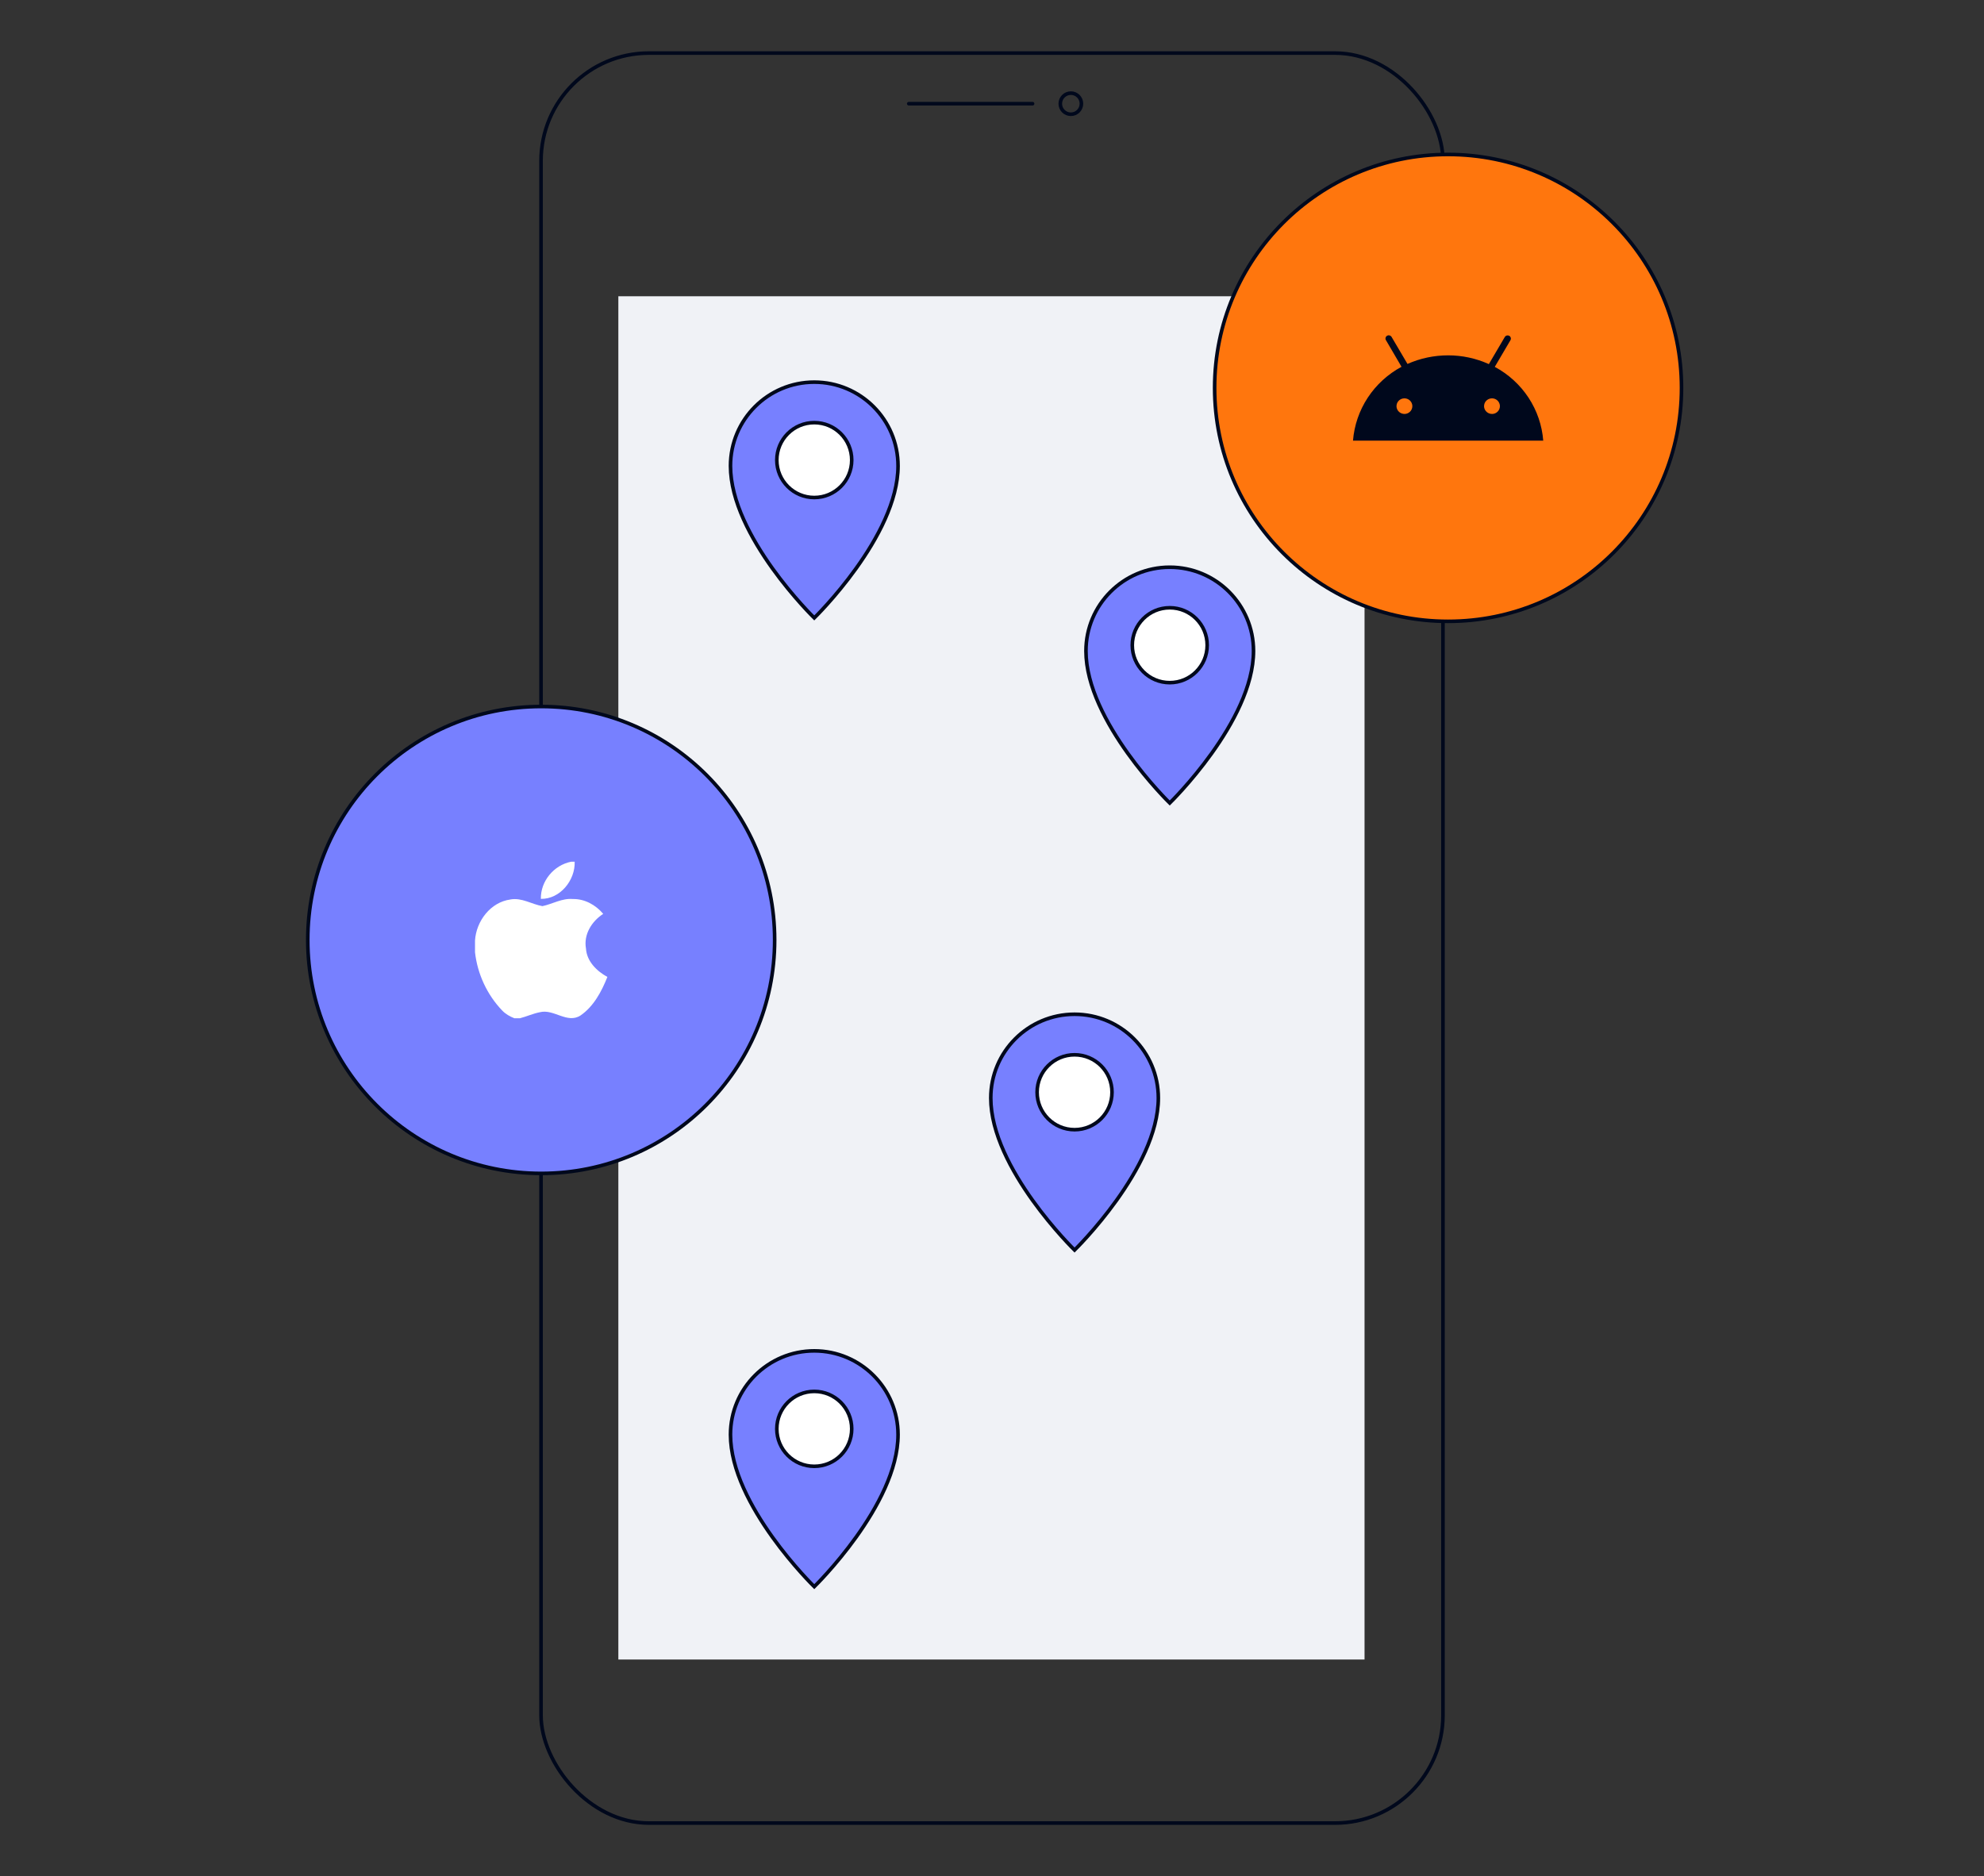
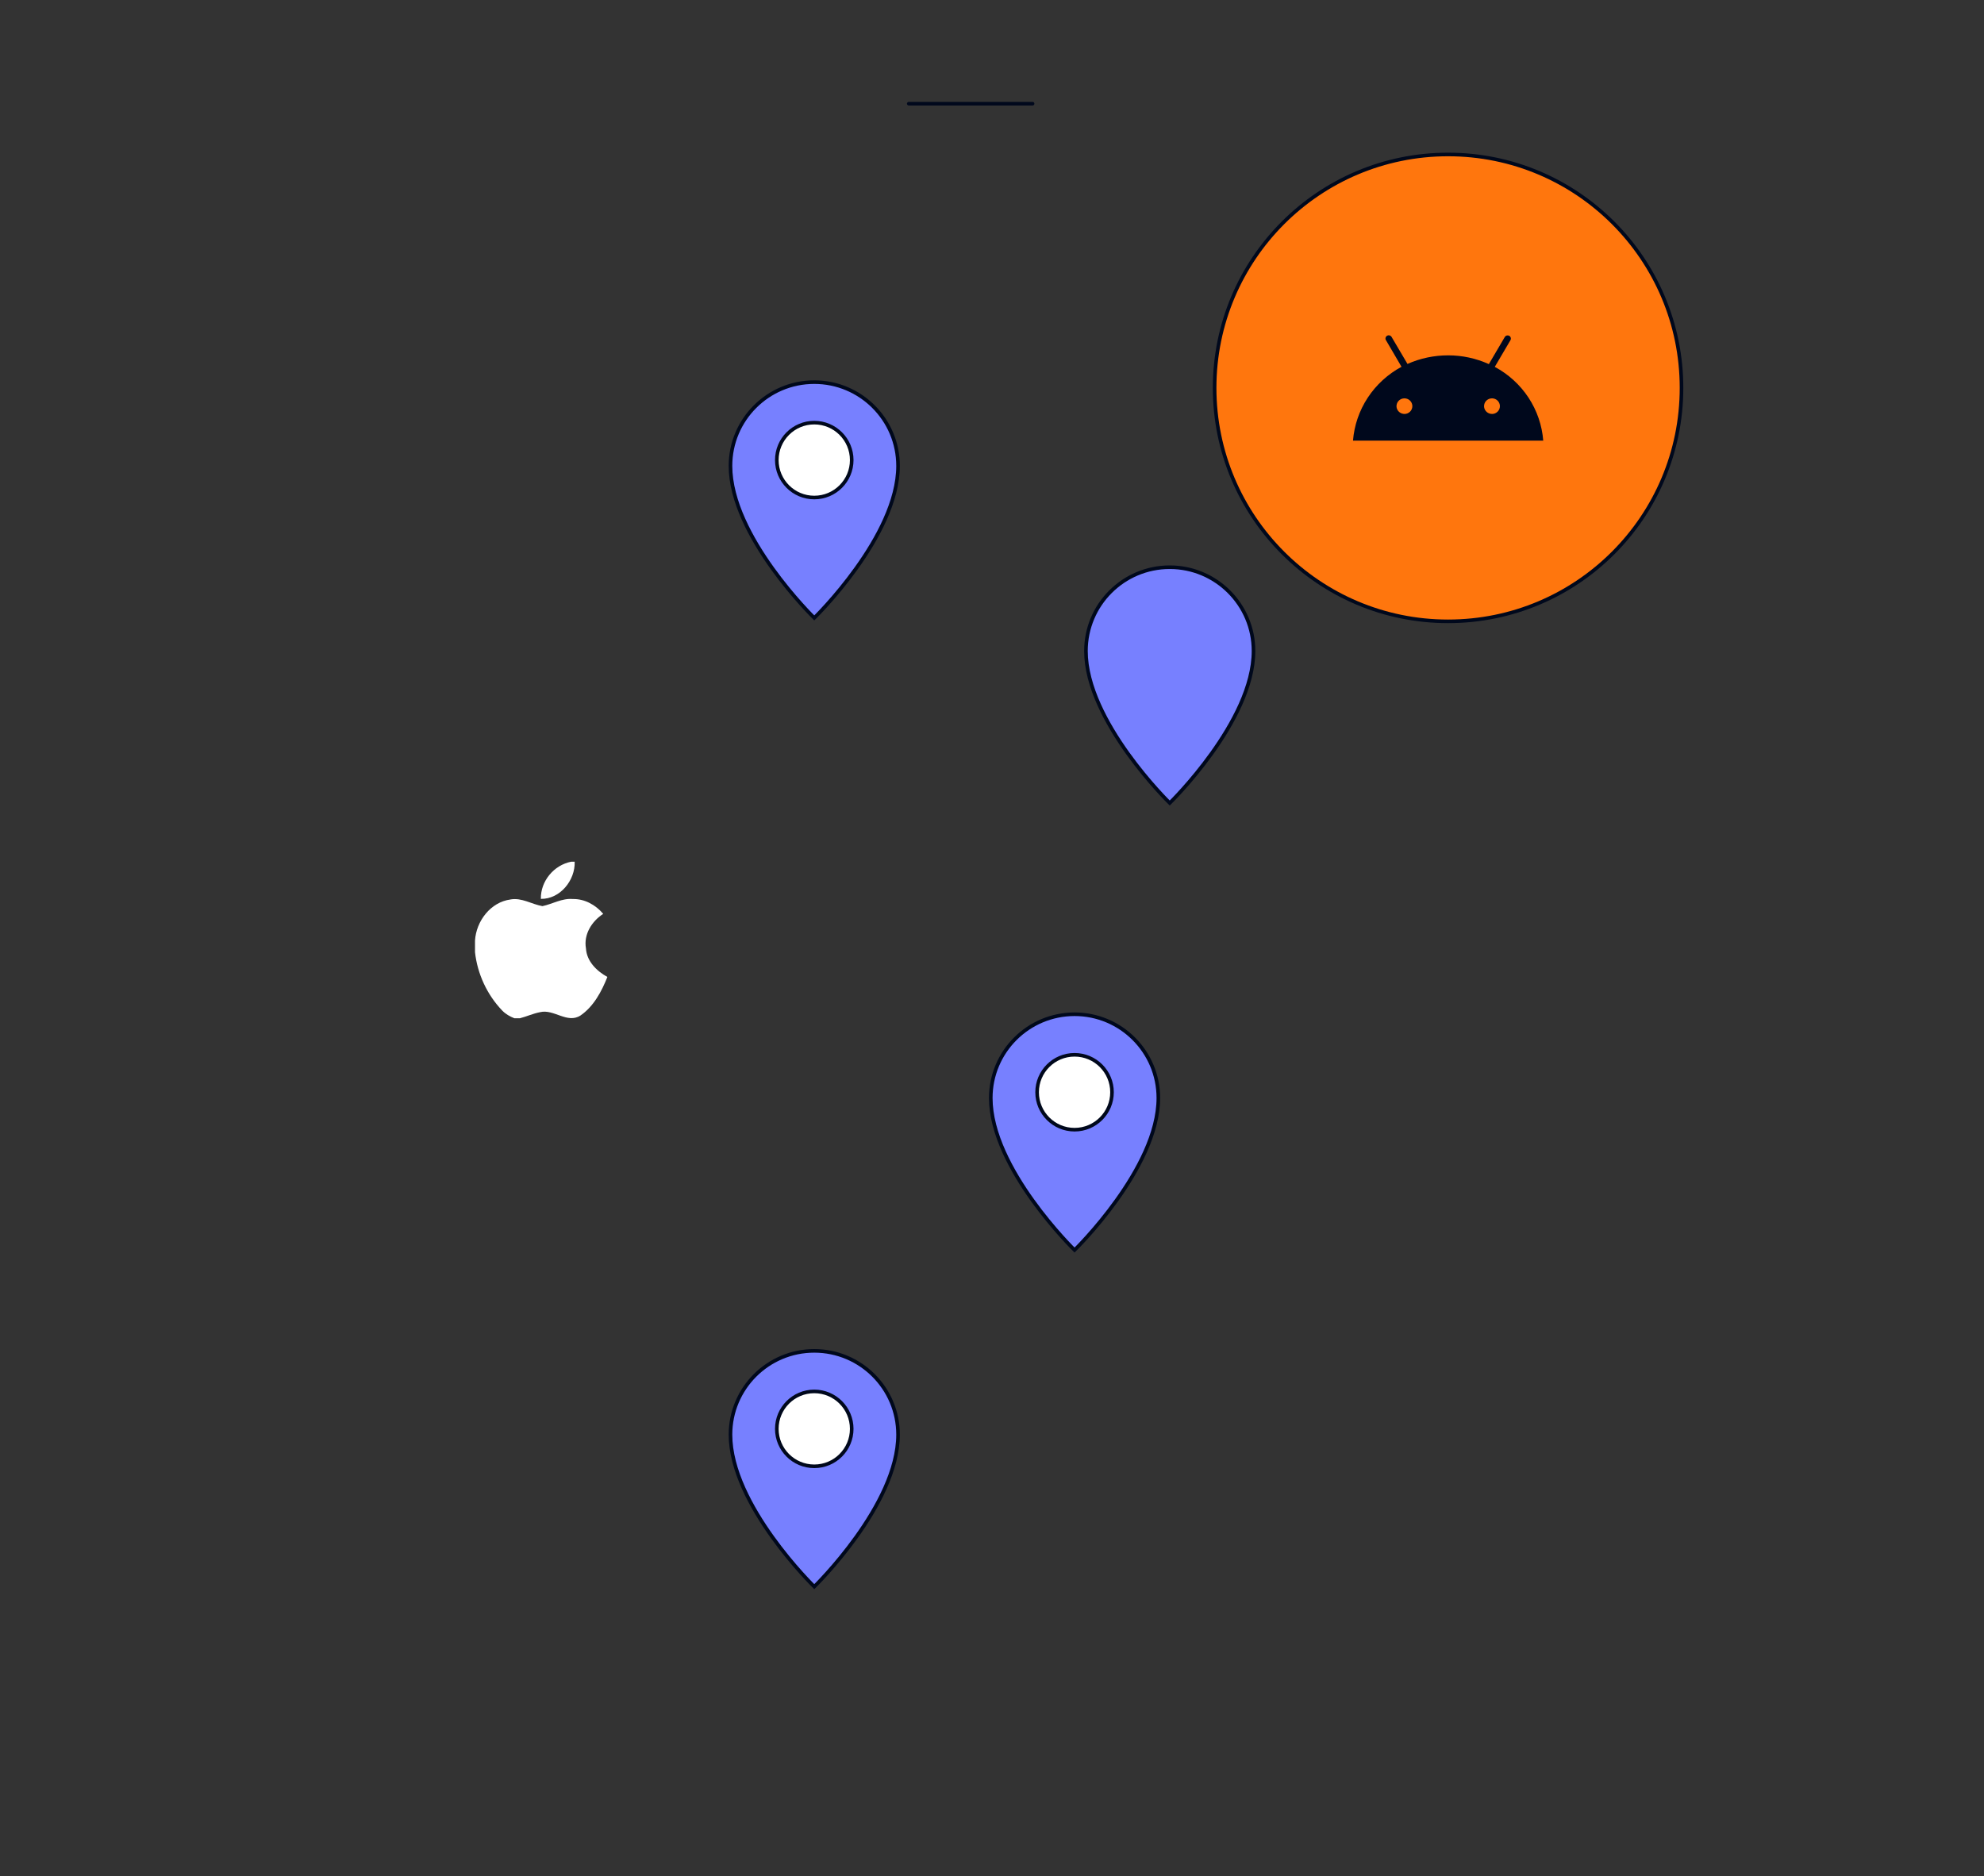
<svg xmlns="http://www.w3.org/2000/svg" id="Content" viewBox="0 0 552 522">
  <rect x="0" y="0" width="552" height="522" fill="#333333" stroke="none" />
  <defs>
    <style>.cls-1,.cls-2,.cls-3{stroke-linecap:round;stroke-linejoin:round;}.cls-1,.cls-2,.cls-3,.cls-4,.cls-5{stroke:#00081c;}.cls-1,.cls-4{fill:#7780ff;}.cls-2{fill:#ff760d;}.cls-3{fill:none;}.cls-5,.cls-6{fill:#fff;}.cls-6,.cls-7,.cls-8{stroke-width:0px;}.cls-7{fill:#f0f2f6;}.cls-8{fill:#00081c;}</style>
  </defs>
-   <rect class="cls-7" x="172.04" y="82.43" width="207.61" height="379.31" />
-   <rect class="cls-3" x="150.53" y="14.77" width="250.94" height="492.47" rx="30" ry="30" />
  <line class="cls-3" x1="252.84" y1="28.85" x2="287.29" y2="28.85" />
-   <circle class="cls-3" cx="297.94" cy="28.85" r="2.94" />
  <path class="cls-4" d="M325.45,157.82c-12.88,0-23.31,10.44-23.31,23.31,0,19.6,23.31,42.3,23.31,42.3,0,0,23.31-22.7,23.31-42.3,0-12.88-10.44-23.31-23.31-23.31Z" />
-   <circle class="cls-5" cx="325.45" cy="179.52" r="10.42" />
  <path class="cls-4" d="M226.55,106.32c-12.88,0-23.31,10.44-23.31,23.31,0,19.6,23.31,42.3,23.31,42.3,0,0,23.31-22.7,23.31-42.3,0-12.88-10.44-23.31-23.31-23.31Z" />
  <circle class="cls-5" cx="226.55" cy="128.01" r="10.42" />
  <path class="cls-4" d="M226.55,375.86c-12.88,0-23.31,10.44-23.31,23.31,0,19.6,23.31,42.3,23.31,42.3,0,0,23.31-22.7,23.31-42.3,0-12.88-10.44-23.31-23.31-23.31Z" />
  <circle class="cls-5" cx="226.55" cy="397.56" r="10.42" />
  <circle class="cls-2" cx="402.89" cy="107.93" r="64.95" />
  <path class="cls-8" d="M415.1,115.17c-.43,0-.86-.13-1.22-.37-.36-.24-.64-.58-.81-.97-.17-.4-.21-.83-.12-1.25.08-.42.29-.81.6-1.11.31-.3.7-.51,1.13-.59.43-.08.87-.04,1.27.12.4.16.74.44.99.8.24.36.37.78.37,1.21,0,.57-.23,1.13-.64,1.53-.41.41-.97.64-1.55.64ZM390.74,115.17c-.43,0-.86-.13-1.22-.37-.36-.24-.64-.58-.81-.97-.17-.4-.21-.83-.12-1.25.08-.42.29-.81.6-1.11.31-.3.7-.51,1.13-.59.43-.08.87-.04,1.27.12s.74.44.99.8c.24.36.37.78.37,1.21,0,.57-.23,1.13-.64,1.53-.41.41-.97.64-1.55.64ZM415.88,102.08l4.42-7.52c.09-.21.09-.43.02-.64-.07-.21-.22-.39-.42-.49-.2-.11-.43-.14-.65-.09-.22.05-.41.18-.54.36l-4.47,7.61c-3.55-1.61-7.41-2.44-11.31-2.44-3.91,0-7.77.8-11.33,2.39l-4.47-7.59c-.13-.18-.32-.31-.54-.36-.22-.05-.45-.02-.65.09-.2.11-.35.28-.42.49-.07.21-.07.44.02.64l4.4,7.52c-3.8,2.05-7.03,5-9.39,8.59-2.36,3.59-3.77,7.7-4.11,11.96h52.93c-.33-4.26-1.74-8.37-4.09-11.95-2.36-3.58-5.58-6.53-9.39-8.57" />
-   <circle class="cls-1" cx="150.58" cy="261.53" r="64.95" />
  <path class="cls-6" d="M158.91,239.76h.98c.18,5.15-4.04,10.43-9.41,10.34-.09-4.94,3.61-9.39,8.43-10.34Z" />
  <path class="cls-6" d="M142.03,250.26c3.15-.56,5.9,1.34,8.89,1.86,2.83-.6,5.45-2.24,8.43-1.98,3.32-.07,6.39,1.64,8.48,4.13-3.18,2.06-5.49,5.72-4.8,9.62.22,3.59,2.98,6.29,5.96,7.93-1.61,4.05-3.82,8.22-7.5,10.74-3.7,2.35-7.4-1.9-11.26-.93-1.92.37-3.7,1.2-5.59,1.69h-1.52c-1.25-.49-2.45-1.17-3.39-2.15-4.21-4.38-6.9-10.19-7.57-16.23v-3.24c.33-5.41,4.32-10.7,9.87-11.43Z" />
  <path class="cls-4" d="M298.97,282.2c-12.88,0-23.31,10.44-23.31,23.31,0,19.6,23.31,42.3,23.31,42.3,0,0,23.31-22.7,23.31-42.3,0-12.88-10.44-23.31-23.31-23.31Z" />
  <circle class="cls-5" cx="298.97" cy="303.9" r="10.42" />
</svg>